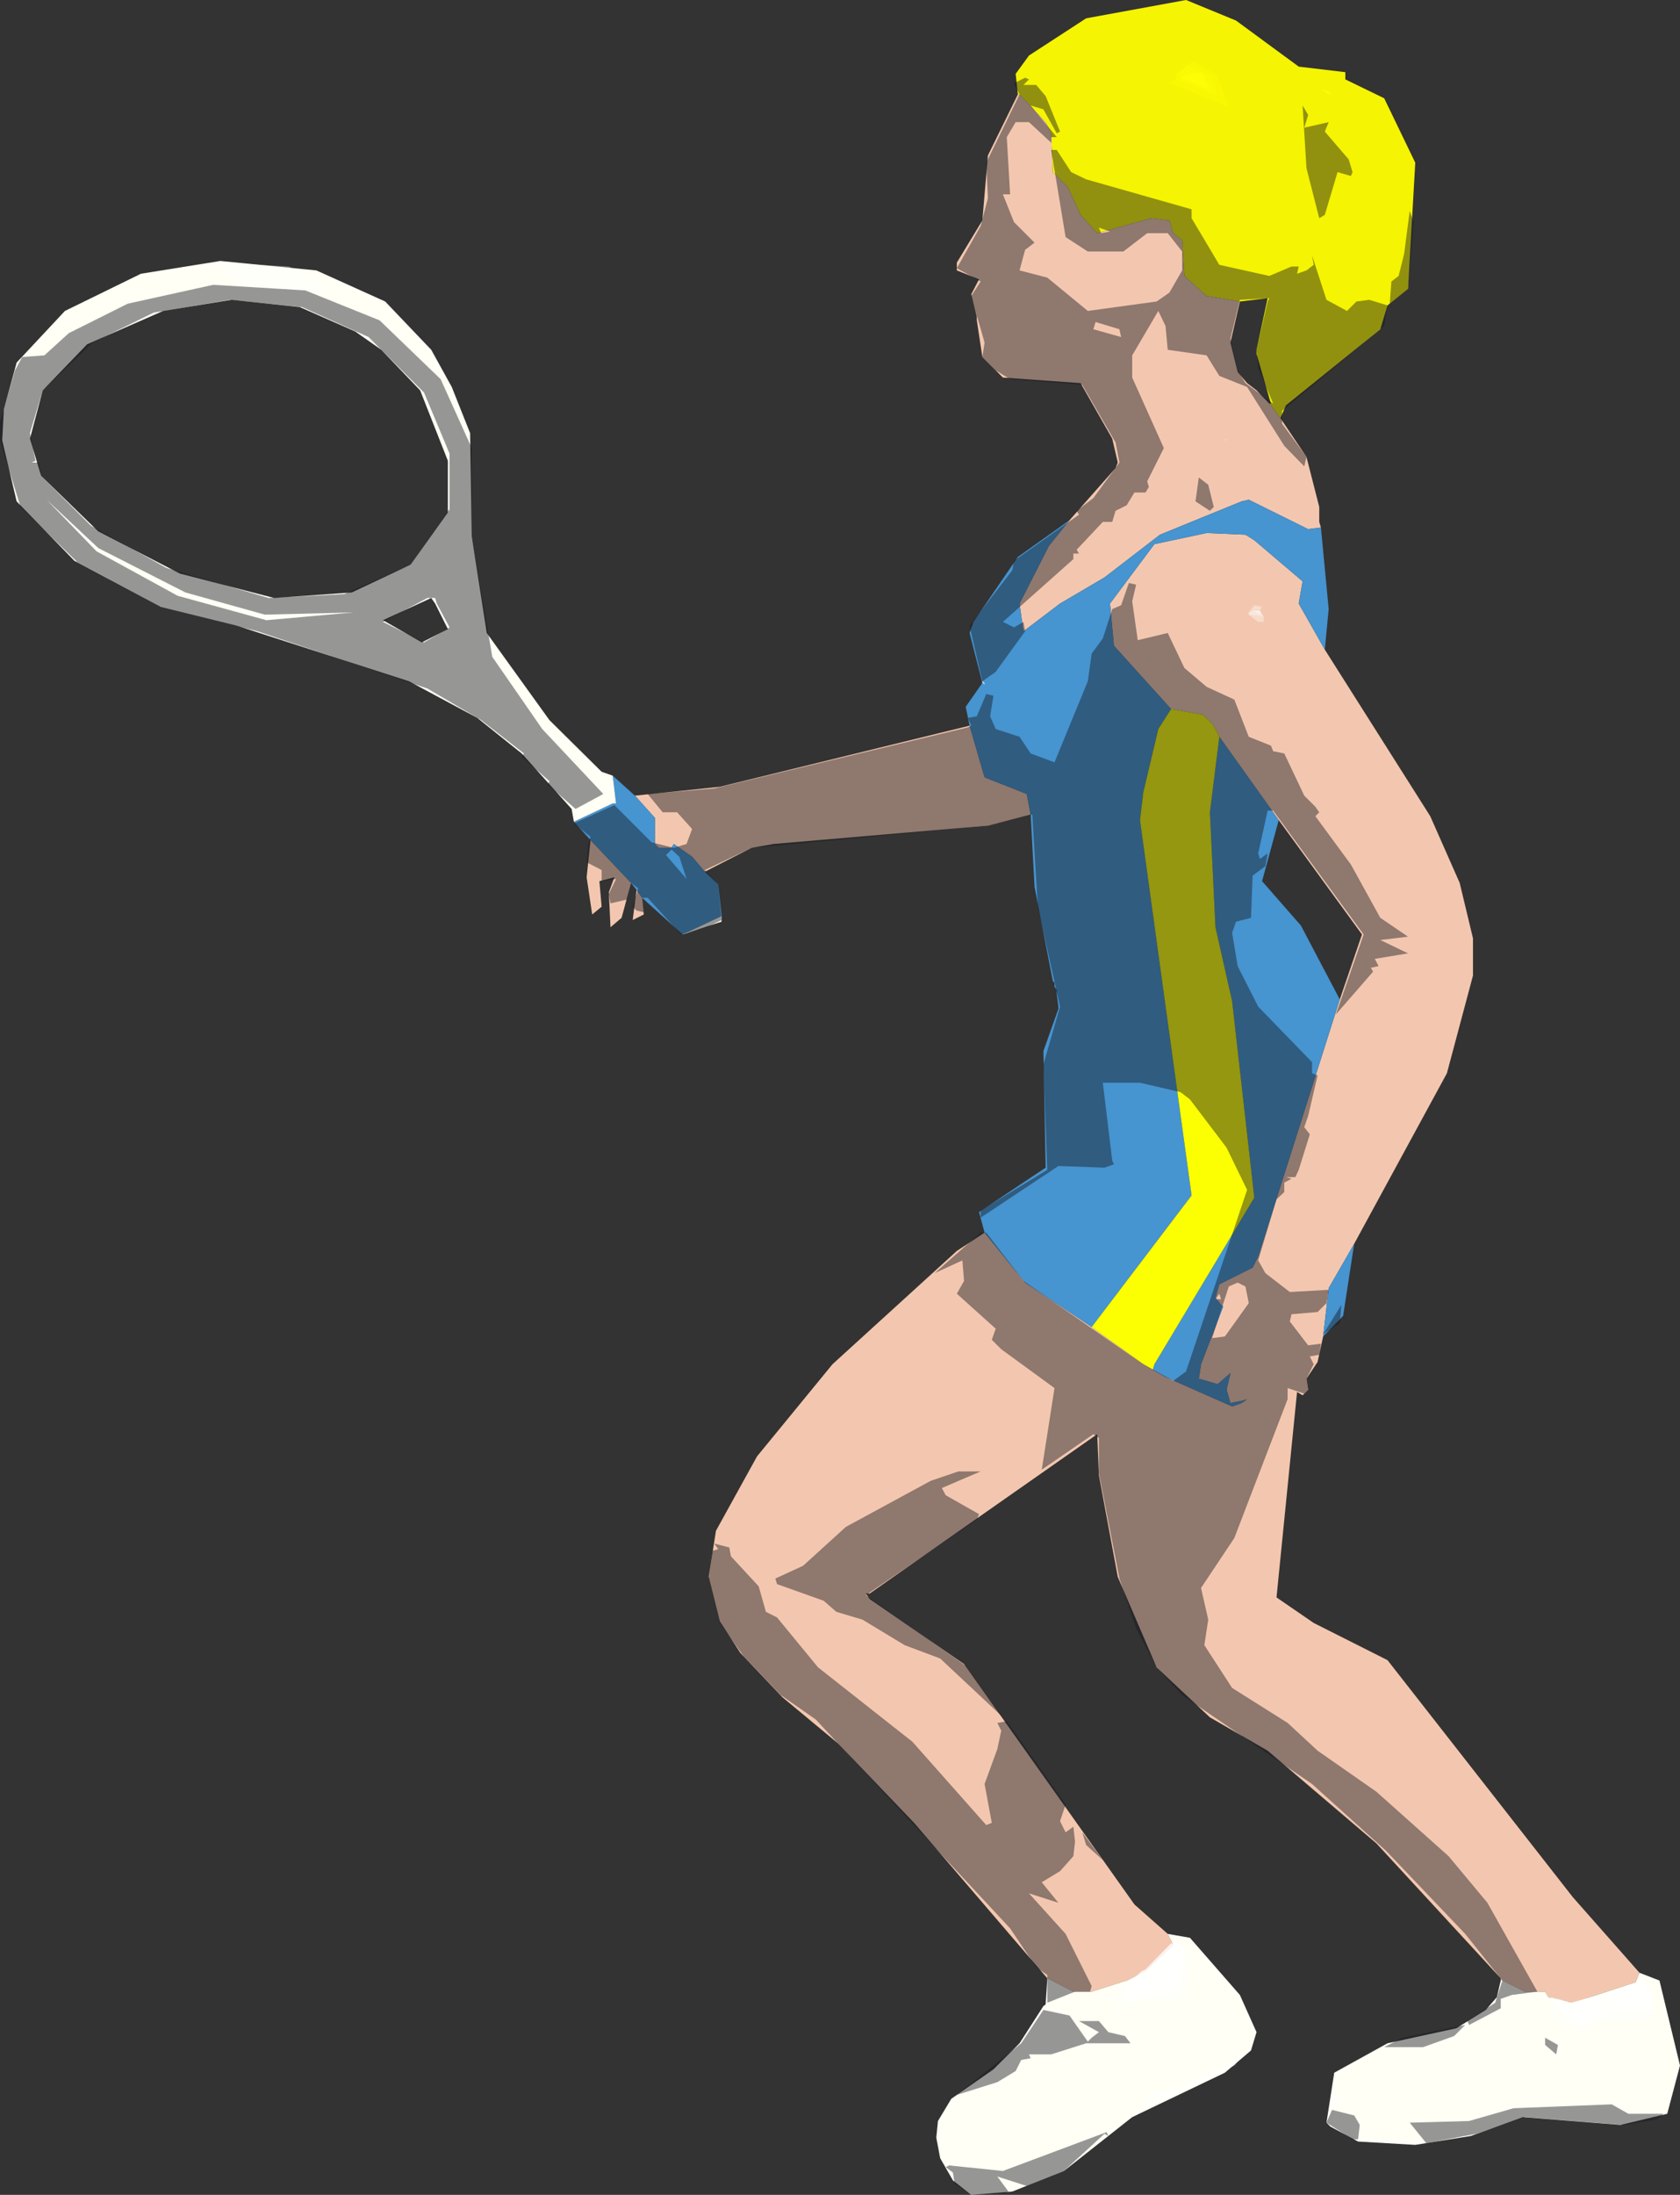
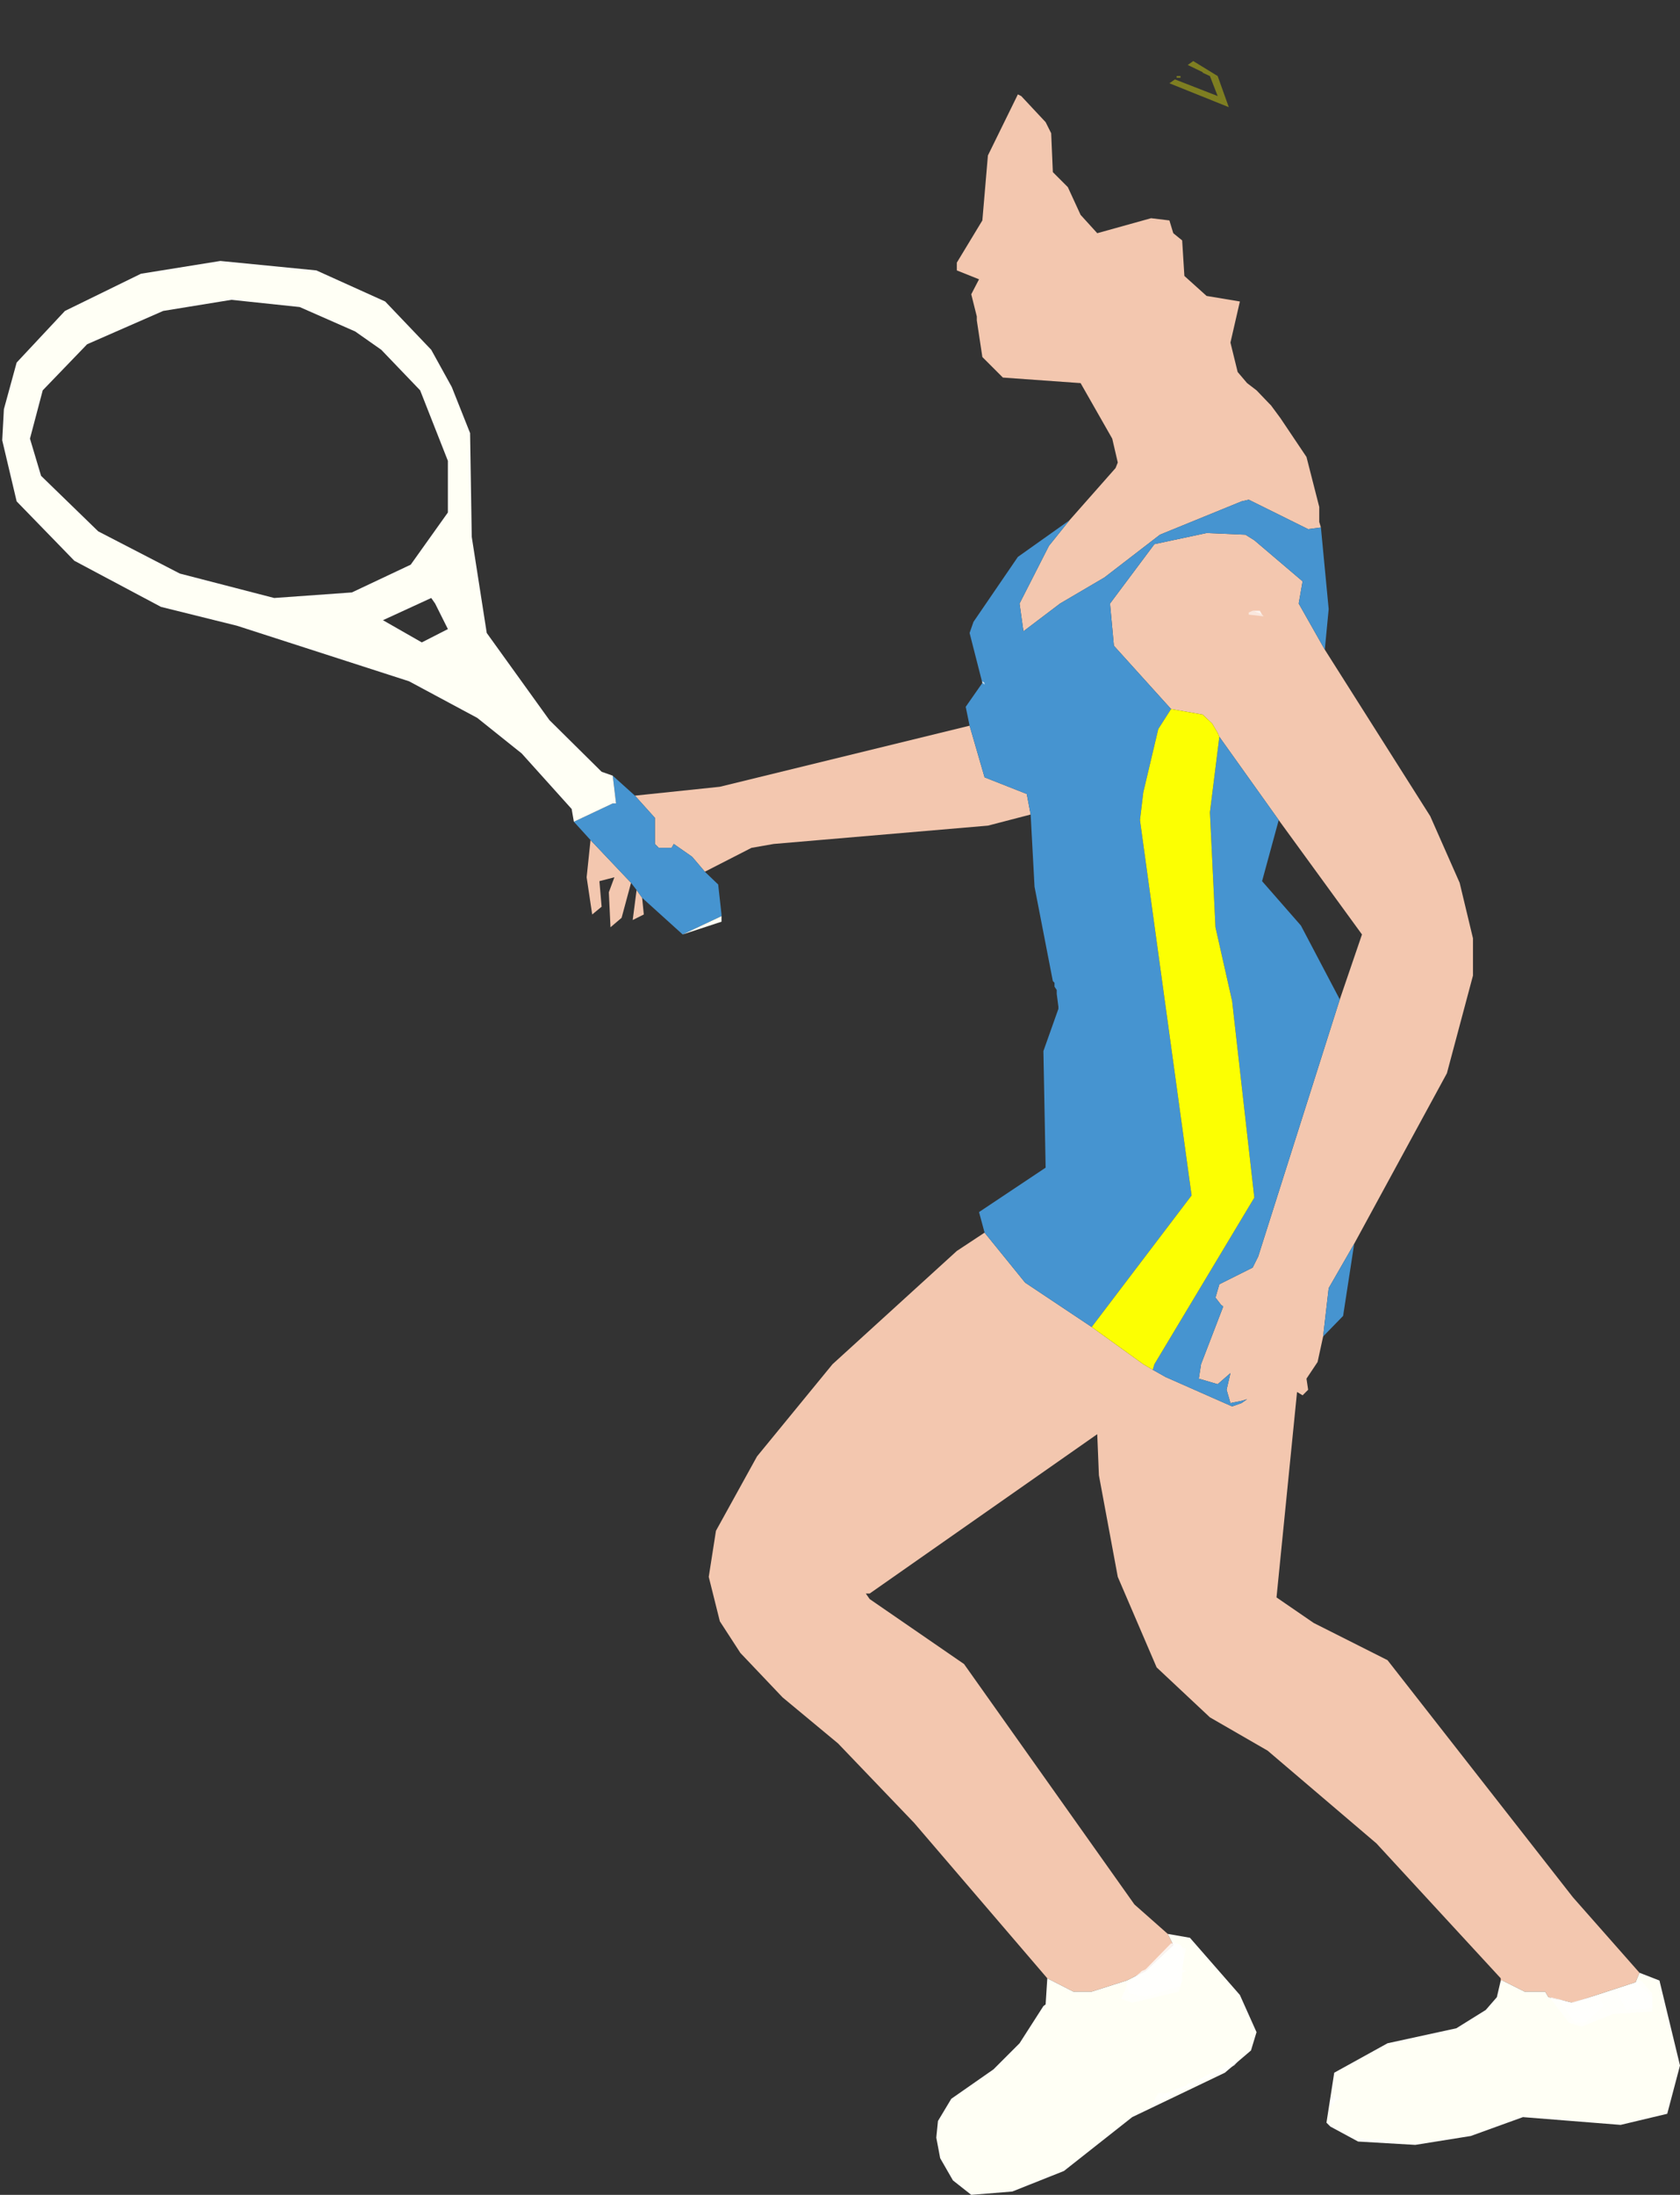
<svg xmlns="http://www.w3.org/2000/svg" height="197.65px" width="151.35px">
  <rect width="100%" height="100%" fill="#333333" stroke="none" />
  <g transform="matrix(1.0, 0.0, 0.0, 1.0, 64.2, 48.85)">
-     <path d="M27.5 -40.35 L27.3 -42.2 28.5 -43.85 33.65 -47.2 42.65 -48.85 47.15 -47.0 52.8 -42.85 57.0 -42.35 57.0 -41.7 60.5 -40.0 63.3 -34.2 62.65 -22.85 60.8 -21.35 60.15 -19.2 51.65 -12.35 51.15 -11.2 50.3 -12.35 50.15 -12.5 50.3 -12.5 49.0 -17.0 49.0 -17.35 50.0 -22.0 47.5 -21.7 44.5 -22.2 42.5 -24.0 42.3 -27.2 41.5 -27.85 41.15 -29.0 39.5 -29.2 34.65 -27.85 33.15 -29.5 32.0 -32.0 30.65 -33.35 30.5 -36.85 30.0 -37.85 27.8 -40.2 27.5 -40.35" fill="#f5f402" fill-rule="evenodd" stroke="none" />
    <path d="M27.5 -40.35 L27.8 -40.2 30.0 -37.85 30.5 -36.85 30.65 -33.35 32.0 -32.0 33.15 -29.5 34.65 -27.85 39.5 -29.2 41.15 -29.0 41.5 -27.85 42.3 -27.2 42.5 -24.0 44.5 -22.2 47.5 -21.7 46.65 -18.0 47.3 -15.35 48.15 -14.35 49.0 -13.7 50.15 -12.5 50.3 -12.35 51.15 -11.2 53.5 -7.7 54.65 -3.2 54.65 -1.85 54.8 -1.35 53.65 -1.2 48.3 -3.85 47.65 -3.7 40.3 -0.7 35.3 3.15 31.3 5.5 28.0 8.0 27.65 5.5 30.3 0.3 32.15 -2.0 36.3 -6.7 36.5 -7.2 36.0 -9.35 33.15 -14.35 26.15 -14.85 24.3 -16.7 23.8 -20.0 23.8 -20.35 23.3 -22.35 24.0 -23.7 22.0 -24.5 22.0 -25.2 24.3 -29.0 24.8 -34.85 27.5 -40.35 M55.15 9.65 L64.65 24.65 67.3 30.65 68.5 35.65 68.5 39.0 66.15 47.8 57.8 63.15 55.5 67.15 55.0 71.5 54.5 73.8 53.5 75.3 53.65 76.3 53.15 76.8 52.65 76.5 50.8 95.0 54.15 97.3 60.8 100.65 77.5 122.0 83.5 128.8 83.15 129.65 77.5 131.5 75.3 131.0 75.0 130.5 73.15 130.5 71.15 129.5 71.0 129.5 71.0 129.3 59.8 117.15 50.0 108.8 44.8 105.8 40.0 101.3 36.5 93.15 34.8 84.0 34.65 80.3 14.15 94.65 13.8 94.65 14.15 95.15 22.65 101.0 38.0 122.65 41.0 125.3 41.5 126.3 39.0 128.65 37.3 129.5 34.15 130.5 32.5 130.5 30.15 129.3 18.15 115.3 11.3 108.15 6.3 104.0 2.5 100.0 0.65 97.15 -0.35 93.15 0.3 89.0 4.0 82.3 10.8 74.0 22.0 63.8 24.5 62.15 28.15 66.65 34.15 70.65 38.8 74.0 39.65 74.5 40.8 75.15 46.8 77.8 47.65 77.5 48.15 77.15 47.65 77.3 46.65 77.5 46.3 76.3 46.65 74.8 45.5 75.8 43.8 75.3 44.0 74.0 46.0 68.8 45.8 68.65 45.3 68.0 45.65 66.8 48.65 65.3 49.15 64.3 56.5 41.15 58.5 35.3 51.0 25.0 45.65 17.5 45.5 17.15 45.0 16.3 44.15 15.5 41.3 15.0 36.15 9.3 35.8 5.5 39.8 0.15 44.5 -0.85 48.0 -0.7 48.8 -0.2 53.15 3.5 52.8 5.5 55.15 9.65 M28.65 24.5 L24.8 25.5 5.5 27.15 3.5 27.5 -0.7 29.65 -1.85 28.3 -3.5 27.15 -3.7 27.5 -4.85 27.5 -5.2 27.15 -5.2 24.8 -7.0 22.8 0.65 22.0 23.15 16.5 24.5 21.15 28.3 22.65 28.65 24.5 M-6.35 32.0 L-6.2 33.5 -7.2 34.0 -6.85 31.3 -6.35 32.0 M-7.35 30.65 L-8.2 33.8 -9.2 34.65 -9.35 31.5 -8.85 30.15 -10.2 30.5 -10.0 32.8 -10.85 33.5 -11.35 30.15 -11.0 26.8 -7.35 30.65" fill="#f3c7af" fill-rule="evenodd" stroke="none" />
    <path d="M54.8 -1.35 L55.5 6.0 55.15 9.65 52.8 5.5 53.15 3.5 48.8 -0.2 48.0 -0.7 44.5 -0.85 39.8 0.15 35.8 5.5 36.15 9.3 41.3 15.0 40.15 16.8 38.8 22.5 38.5 25.0 43.15 58.8 34.15 70.65 28.15 66.65 24.5 62.15 24.0 60.3 30.0 56.3 29.8 45.8 31.15 42.0 31.15 41.8 31.0 40.65 31.0 40.3 30.8 40.0 30.8 39.65 30.65 39.5 29.0 31.0 28.65 24.5 28.3 22.65 24.5 21.15 23.15 16.5 22.8 14.8 24.3 12.65 23.15 8.15 23.5 7.15 27.5 1.3 32.15 -2.0 30.3 0.3 27.65 5.5 28.0 8.0 31.3 5.5 35.3 3.15 40.3 -0.7 47.65 -3.7 48.3 -3.85 53.65 -1.2 54.8 -1.35 M57.8 63.15 L56.8 69.65 55.0 71.5 55.5 67.15 57.8 63.15 M-0.7 29.65 L0.5 30.8 0.8 33.5 0.8 33.65 -2.7 35.3 -6.35 32.0 -6.85 31.3 -7.35 30.65 -11.0 26.8 -12.5 25.15 -9.0 23.5 -8.7 23.5 -9.0 21.0 -7.0 22.8 -5.2 24.8 -5.2 27.15 -4.85 27.5 -3.7 27.5 -3.5 27.15 -1.85 28.3 -0.7 29.65 M51.0 25.0 L49.5 30.5 53.0 34.5 56.5 41.15 49.15 64.3 48.65 65.3 45.65 66.8 45.3 68.0 45.8 68.65 46.0 68.8 44.0 74.0 43.8 75.3 45.5 75.8 46.65 74.8 46.3 76.3 46.65 77.5 47.65 77.3 48.15 77.15 47.65 77.5 46.8 77.8 40.8 75.15 39.65 74.5 39.8 74.0 48.8 59.0 46.8 41.3 45.3 34.65 44.8 24.3 45.65 17.5 51.0 25.0" fill="#4694d0" fill-rule="evenodd" stroke="none" />
    <path d="M83.5 128.8 L85.3 129.5 87.15 137.15 86.0 141.5 81.8 142.5 73.0 141.8 68.3 143.5 63.3 144.3 58.15 144.0 55.65 142.65 55.3 142.3 56.0 137.8 60.8 135.15 67.0 133.8 69.65 132.15 70.65 131.0 71.0 129.5 71.15 129.5 73.15 130.5 75.0 130.5 75.3 131.0 77.5 131.5 83.15 129.65 83.5 128.8 M41.0 125.3 L43.0 125.65 47.5 130.8 49.0 134.15 48.5 135.8 46.15 137.8 37.8 141.8 31.65 146.65 27.0 148.5 23.3 148.8 21.65 147.5 20.5 145.5 20.15 143.65 20.3 142.15 21.5 140.15 25.3 137.5 27.65 135.15 29.8 131.8 30.0 131.65 30.15 129.3 32.5 130.5 34.15 130.5 37.3 129.5 39.0 128.65 41.5 126.3 41.0 125.3 M0.8 33.65 L0.8 34.15 -2.7 35.3 0.8 33.65 M-12.5 25.15 L-12.7 24.0 -17.2 19.0 -21.2 15.8 -27.35 12.5 -42.85 7.5 -49.7 5.8 -57.5 1.65 -62.7 -3.7 -64.0 -9.2 -63.85 -12.0 -62.7 -16.2 -58.35 -20.85 -51.5 -24.2 -44.35 -25.35 -35.7 -24.5 -29.5 -21.7 -25.35 -17.35 -23.5 -14.0 -21.85 -9.85 -21.7 -0.5 -20.35 8.15 -14.7 16.0 -10.0 20.65 -9.0 21.0 -8.7 23.5 -9.0 23.5 -12.5 25.15 M-61.5 -9.35 L-60.5 -6.0 -55.35 -1.0 -48.0 2.8 -39.5 5.0 -32.5 4.5 -27.2 2.0 -23.85 -2.7 -23.85 -7.35 -26.35 -13.7 -29.85 -17.35 -32.2 -19.0 -37.2 -21.2 -43.35 -21.85 -49.5 -20.85 -56.35 -17.85 -60.35 -13.7 -61.5 -9.35 M-25.35 5.0 L-29.7 7.0 -26.2 9.0 -23.85 7.8 -25.0 5.5 -25.35 5.0" fill="#fffff5" fill-rule="evenodd" stroke="none" />
    <path d="M45.65 17.5 L44.8 24.3 45.3 34.65 46.8 41.3 48.8 59.0 39.8 74.0 39.65 74.5 38.8 74.0 34.15 70.65 43.15 58.8 38.5 25.0 38.8 22.5 40.15 16.8 41.3 15.0 44.15 15.5 45.0 16.3 45.5 17.15 45.65 17.5" fill="#fcff02" fill-rule="evenodd" stroke="none" />
-     <path d="M41.65 -41.7 L41.8 -41.85 42.15 -41.85 44.8 -40.7 44.15 -42.3 44.8 -42.0 45.5 -40.2 41.65 -41.7 M41.8 -42.0 L41.8 -42.2 42.65 -42.85 42.8 -43.0 44.15 -42.35 42.15 -42.0 41.8 -42.0" fill="#ffff07" fill-opacity="0.576" fill-rule="evenodd" stroke="none" />
    <path d="M42.8 -43.0 L43.3 -43.35 45.5 -42.0 46.5 -39.2 41.15 -41.35 41.65 -41.7 45.5 -40.2 44.8 -42.0 44.15 -42.3 44.15 -42.35 42.8 -43.0 M41.8 -41.85 L41.8 -42.0 42.15 -42.0 42.15 -41.85 41.8 -41.85" fill="#ffff05" fill-opacity="0.369" fill-rule="evenodd" stroke="none" />
-     <path d="M55.0 -40.7 L55.0 -40.85 55.65 -40.5 55.8 -40.35 55.5 -40.35 55.0 -40.7 M44.15 -42.35 L44.15 -42.3 44.8 -40.7 42.15 -41.85 42.15 -42.0 44.15 -42.35" fill="#ffff08" fill-opacity="0.788" fill-rule="evenodd" stroke="none" />
-     <path d="M49.65 6.65 L49.65 7.15 49.15 7.15 48.3 6.5 49.65 6.65 M48.3 6.3 L48.8 5.65 49.5 5.8 49.3 6.15 48.65 6.15 48.3 6.3 M56.15 139.8 L57.15 140.0 55.65 141.15 55.65 140.8 56.15 140.3 56.5 140.15 56.15 139.8 M58.65 143.8 L58.65 143.65 60.3 143.8 59.5 143.8 58.65 143.8 M61.15 144.0 L60.5 144.0 60.5 143.8 62.0 144.0 61.15 144.0 M62.15 144.15 L62.15 144.0 63.3 144.0 63.3 144.15 62.15 144.15 M83.65 129.5 L84.8 130.0 84.65 130.65 83.65 129.5 M84.65 132.3 L84.5 133.0 80.3 133.15 78.15 134.0 75.65 132.8 75.5 131.15 77.15 133.3 78.3 133.65 81.15 132.5 84.65 132.3 M-38.2 -24.85 L-37.85 -24.7 -37.7 -24.7 -35.5 -23.7 -34.85 -22.5 -35.2 -22.35 -42.35 -23.2 -43.5 -23.7 -44.7 -25.2 -38.2 -24.85 M46.3 -9.2 L46.15 -9.2 46.15 -9.35 46.3 -9.2 M-36.0 6.8 L-40.0 7.0 -43.2 6.15 -43.35 5.65 -40.35 6.5 -36.0 6.8 M41.8 126.15 L41.65 126.15 41.65 126.0 41.8 126.15 M37.3 129.8 L37.3 130.0 36.8 131.15 37.8 131.5 42.0 130.5 42.15 130.0 42.3 129.5 42.3 128.8 42.65 128.65 42.3 128.5 42.5 127.3 42.65 126.65 43.15 126.8 42.65 131.0 42.0 131.15 38.8 131.3 36.15 132.15 36.8 129.65 37.3 129.65 37.3 129.8 M37.8 141.8 L37.3 141.65 38.1 141.65 37.8 141.8 M45.15 137.8 L45.0 137.8 43.65 138.5 43.5 138.5 43.3 138.65 42.8 138.8 42.65 139.0 42.5 139.0 40.8 139.65 40.65 139.65 40.15 139.65 39.5 140.8 38.2 141.6 39.15 139.65 42.65 138.8 Q44.85 137.75 47.0 136.65 L45.15 137.8 M47.3 136.8 L47.15 136.65 47.3 136.65 47.3 136.8" fill="#ffffff" fill-opacity="0.369" fill-rule="evenodd" stroke="none" />
    <path d="M49.5 6.5 L49.65 6.65 48.3 6.5 48.3 6.3 48.65 6.15 49.5 6.5 M56.15 139.8 L56.5 140.15 56.15 140.3 55.8 140.15 56.15 139.8 M58.65 143.65 L58.65 143.8 58.15 143.8 58.65 143.65 M59.5 143.8 L60.3 143.8 60.5 143.8 60.5 144.0 59.8 144.0 59.5 144.0 59.5 143.8 M61.15 144.15 L61.15 144.0 62.0 144.0 62.15 144.0 62.15 144.15 61.15 144.15 M63.3 144.0 L64.0 144.15 63.3 144.15 63.3 144.0 M79.8 130.8 L81.8 130.15 81.5 130.65 82.3 132.15 84.65 132.0 84.65 132.3 81.15 132.5 78.3 133.65 77.15 133.3 75.5 131.15 75.5 131.0 76.15 131.15 77.65 133.3 78.65 133.3 80.3 131.8 79.8 130.8 M83.3 129.65 L83.3 129.5 83.65 129.5 84.65 130.65 84.65 131.0 83.3 129.65 M24.3 12.65 L24.5 12.65 24.5 12.8 24.3 12.65 M41.65 126.0 L41.65 126.15 41.5 126.15 41.5 126.0 41.65 126.0 M37.65 129.5 L37.3 129.8 37.3 129.65 37.65 129.5 M37.3 130.0 L37.5 130.65 39.0 131.0 42.15 130.0 42.0 130.5 37.8 131.5 36.8 131.15 37.3 130.0 M42.3 128.8 L42.3 128.5 42.65 128.65 42.3 128.8 M42.5 127.3 L42.3 126.5 42.65 126.65 42.5 127.3 M47.0 137.15 L45.15 137.8 47.0 136.65 47.15 136.65 47.3 136.8 47.0 137.15 M42.5 139.0 L42.0 139.5 41.65 139.65 40.8 139.65 42.5 139.0 M40.65 139.65 L40.5 140.3 39.5 140.8 40.15 139.65 40.65 139.65" fill="#ffffff" fill-opacity="0.576" fill-rule="evenodd" stroke="none" />
    <path d="M49.3 6.15 L49.5 6.5 48.65 6.15 49.3 6.15 M56.15 140.3 L55.65 140.8 55.65 140.3 55.8 140.15 56.15 140.3 M58.15 143.8 L58.65 143.8 59.5 143.8 59.5 144.0 58.15 143.8 M61.15 144.0 L61.15 144.15 59.8 144.0 60.5 144.0 61.15 144.0 M81.8 130.15 L83.3 129.65 84.65 131.0 84.65 132.0 82.3 132.15 81.5 130.65 81.8 130.15 M76.15 131.15 L77.3 131.5 79.8 130.8 80.3 131.8 78.65 133.3 77.65 133.3 76.15 131.15 M24.3 12.65 L24.3 12.5 24.5 12.65 24.3 12.65 M41.65 126.15 L41.8 126.15 42.15 126.3 42.3 126.5 42.5 127.3 42.3 128.5 42.3 128.8 42.3 129.5 42.15 130.0 39.0 131.0 37.5 130.65 37.3 130.0 37.3 129.8 37.65 129.5 38.5 128.8 38.65 128.65 39.0 128.5 41.3 126.15 41.5 126.15 41.65 126.15 M45.15 137.8 L47.0 137.15 42.0 139.5 42.5 139.0 42.65 139.0 42.8 138.8 43.3 138.65 43.5 138.5 43.65 138.5 45.0 137.8 45.15 137.8 M40.5 140.3 L40.65 139.65 40.8 139.65 41.65 139.65 40.5 140.3" fill="#ffffff" fill-opacity="0.788" fill-rule="evenodd" stroke="none" />
-     <path d="M62.8 -29.85 L63.15 -28.85 62.65 -22.85 61.0 -21.5 61.15 -23.5 61.8 -24.0 62.3 -26.0 62.8 -29.85 M57.5 -33.0 L56.3 -33.35 55.15 -29.5 54.65 -29.2 53.5 -33.7 53.15 -39.35 53.65 -38.5 53.3 -37.35 55.5 -37.85 55.15 -37.0 57.3 -34.5 57.65 -33.35 57.5 -33.0 M60.5 -19.5 L51.3 -11.85 51.3 -10.7 53.5 -7.7 53.3 -6.85 51.5 -8.7 48.15 -14.0 45.65 -15.0 44.5 -16.85 41.0 -17.35 40.8 -19.5 40.15 -20.85 37.8 -16.85 37.8 -14.85 40.65 -8.5 39.15 -5.5 39.3 -5.0 39.0 -4.5 38.0 -4.5 37.3 -3.35 36.3 -2.85 36.0 -1.85 35.15 -1.85 32.8 0.65 33.0 1.0 32.5 1.0 32.5 1.5 26.15 7.15 27.15 7.65 28.0 7.15 28.15 8.0 25.5 11.65 24.3 12.5 23.15 7.5 27.0 2.5 27.15 1.65 33.0 -2.5 32.8 -2.85 34.3 -4.0 36.65 -7.2 36.3 -9.0 33.3 -14.2 26.8 -14.7 25.5 -15.5 24.3 -16.7 24.5 -18.0 23.3 -22.2 24.15 -23.5 22.0 -24.7 24.15 -28.5 24.8 -31.0 24.65 -34.2 27.65 -40.35 27.15 -41.35 28.15 -41.85 28.5 -41.7 28.0 -41.2 29.15 -41.2 30.0 -40.2 31.3 -37.0 31.0 -36.85 29.8 -39.0 28.65 -39.35 31.0 -36.5 30.5 -36.5 30.5 -36.0 28.5 -37.85 27.3 -37.85 26.5 -36.5 26.8 -31.35 26.15 -31.35 27.15 -28.85 29.0 -27.0 28.15 -26.35 27.65 -24.5 30.15 -23.85 33.8 -20.85 40.0 -21.7 41.15 -22.5 42.3 -24.5 42.3 -26.2 41.0 -27.85 39.15 -27.85 37.0 -26.2 33.8 -26.2 31.8 -27.5 30.5 -35.35 31.0 -35.35 32.3 -33.35 33.65 -32.7 43.15 -30.0 43.15 -29.2 45.65 -25.0 50.15 -24.0 52.15 -24.85 52.8 -24.85 52.65 -24.2 53.5 -24.5 54.15 -25.0 54.0 -25.85 55.3 -21.85 57.15 -20.85 58.0 -21.7 59.15 -21.85 60.8 -21.35 60.5 -19.5 M64.0 135.5 L60.5 135.5 62.15 134.65 67.8 133.5 66.8 134.5 64.0 135.5 M55.3 142.3 L55.8 141.15 57.8 141.65 58.3 142.5 58.15 143.8 57.65 143.8 55.3 142.3 M55.0 71.3 L56.65 68.65 56.5 70.3 55.0 71.3 M50.3 18.3 L50.5 18.8 51.5 19.0 53.3 22.8 54.3 23.8 54.65 24.3 54.3 24.65 57.5 29.0 60.15 33.8 62.65 35.5 60.15 35.8 62.65 37.0 59.65 37.5 60.0 38.15 59.3 38.3 59.5 38.65 56.15 42.5 58.65 35.3 50.5 24.15 50.0 24.15 49.15 28.0 49.3 28.5 50.0 28.0 49.8 29.15 48.65 30.0 48.5 33.8 47.15 34.15 46.8 35.15 47.3 38.15 49.15 41.8 54.0 46.8 54.0 47.8 54.5 48.0 53.65 51.65 53.3 52.65 53.8 53.3 52.8 56.5 52.5 57.15 51.65 57.15 52.15 57.3 51.5 57.65 51.5 58.5 50.8 59.15 49.15 64.65 49.8 65.8 52.0 67.5 55.5 67.3 55.3 68.5 54.5 69.3 52.15 69.5 52.0 70.15 53.65 72.3 54.8 72.15 54.65 73.15 53.8 73.3 54.15 74.0 53.5 75.3 53.65 76.3 53.3 76.65 51.8 76.15 51.8 77.15 47.0 89.65 44.0 94.15 44.65 97.0 44.3 99.3 46.8 103.15 51.8 106.3 54.5 108.8 59.8 112.5 66.3 118.3 69.8 122.5 74.3 130.5 72.0 130.8 71.0 131.15 71.0 132.0 68.15 133.5 68.0 133.15 70.5 131.5 71.15 129.5 67.8 125.3 60.65 117.8 54.0 111.8 42.3 103.8 40.0 101.3 38.15 97.8 36.65 93.3 34.8 83.8 34.8 80.65 34.3 80.3 29.65 83.5 30.8 76.15 26.0 72.65 25.15 71.8 25.5 70.8 22.0 67.65 22.65 66.5 22.5 64.65 20.0 65.8 24.15 62.15 24.65 62.15 28.0 66.5 38.8 74.0 41.5 75.5 42.65 74.65 48.15 58.3 46.3 54.5 43.0 50.15 42.15 49.5 38.5 48.65 35.15 48.65 36.0 55.65 36.15 56.0 35.3 56.3 31.15 56.15 24.15 60.8 24.15 60.15 30.15 56.5 29.8 47.0 31.3 41.8 29.3 32.8 28.8 24.5 24.8 25.5 3.5 27.5 -0.7 29.5 0.5 30.8 0.8 34.0 -0.5 34.65 -2.85 35.3 -5.85 32.0 -6.35 32.0 -6.2 33.3 -6.85 33.15 -7.2 32.8 -6.7 31.15 -7.35 30.65 -7.7 32.15 -9.2 32.5 -9.35 31.65 -8.7 30.3 -10.0 30.5 -10.0 29.5 -11.35 28.8 -11.2 27.15 -11.0 26.5 -12.5 25.3 -8.85 23.65 -5.5 27.0 -3.5 27.5 -2.35 27.15 -1.85 25.8 -3.2 24.3 -4.5 24.3 -5.85 22.65 0.15 22.15 23.0 16.65 23.3 16.5 23.0 15.8 23.8 15.65 24.65 13.65 25.3 13.8 25.0 15.65 25.5 16.8 27.65 17.5 28.65 19.0 30.8 19.8 33.8 12.5 34.15 10.0 35.15 8.65 36.0 6.0 36.8 5.65 37.5 3.65 38.15 3.8 37.8 5.3 38.3 8.8 41.0 8.15 42.5 11.3 44.5 13.0 47.0 14.15 48.3 17.5 50.3 18.3 M50.0 -21.7 L50.15 -22.0 47.5 -21.85 46.65 -18.35 47.3 -15.5 48.0 -14.35 50.5 -12.5 49.15 -15.7 49.0 -17.35 50.0 -21.7 M64.3 144.15 L62.8 142.3 68.15 142.15 72.15 141.0 81.0 140.65 82.5 141.5 85.65 141.5 85.15 142.0 82.15 142.5 82.0 142.5 73.15 141.8 68.8 143.3 64.3 144.15 M75.0 135.3 L75.0 134.65 76.15 135.3 76.0 136.15 75.0 135.3 M-60.2 -16.85 L-58.0 -18.85 -52.7 -21.5 -45.0 -23.2 -36.7 -22.7 -30.0 -20.0 -24.5 -14.7 -21.7 -8.5 -21.7 -0.5 -19.85 10.3 -15.35 16.8 -9.85 22.65 -12.35 24.0 -14.85 21.8 -14.7 21.5 -17.2 19.3 -17.0 19.0 -20.85 16.0 -25.7 13.15 -41.0 8.0 -49.7 5.8 -57.2 1.8 -62.35 -3.2 -64.2 -9.2 -64.2 -10.85 -62.85 -15.5 -62.2 -16.7 -60.2 -16.85 M-60.7 -7.2 L-60.5 -6.0 -56.0 -1.5 -49.2 2.3 -40.0 5.0 -33.2 4.65 -27.2 2.0 -23.7 -3.0 -23.7 -8.0 -26.0 -13.5 -31.0 -18.5 -37.0 -21.2 -43.5 -21.85 -50.35 -20.7 -55.85 -18.0 -60.35 -13.7 -61.5 -9.85 -61.0 -7.35 -61.35 -7.2 -60.7 -7.2 M35.0 -27.85 L35.8 -28.0 34.8 -28.35 35.0 -27.85 M34.3 -19.2 L36.8 -18.5 36.65 -19.2 34.5 -19.85 34.3 -19.2 M43.5 -3.7 L43.8 -5.85 44.65 -5.2 45.15 -3.2 44.8 -2.85 43.5 -3.7 M-25.7 5.0 L-29.7 7.15 -26.0 9.0 -23.7 7.65 -24.85 5.5 -25.0 5.0 -25.7 5.0 M-3.0 28.3 L-3.7 27.65 -4.2 28.15 -2.35 30.3 -3.0 28.3 M0.5 90.65 L0.15 90.15 1.5 90.5 1.65 91.3 4.15 94.0 4.8 96.3 5.8 96.8 9.5 101.3 18.0 108.0 24.65 115.5 25.15 115.3 24.5 111.8 25.65 108.65 26.0 107.0 25.65 106.3 26.5 106.15 31.8 113.65 31.3 115.15 31.8 116.15 32.5 115.65 32.65 117.0 32.5 118.3 31.3 119.65 29.65 120.65 31.15 122.5 28.5 121.65 31.8 125.3 34.15 130.0 34.0 130.5 32.65 130.5 30.15 131.5 30.15 129.0 29.15 128.3 26.8 124.8 9.3 106.0 6.15 103.8 2.8 100.3 0.65 97.3 -0.35 93.3 0.0 90.8 0.5 90.65 M5.65 93.3 L8.15 92.15 12.0 88.65 19.65 84.5 22.15 83.65 24.15 83.65 20.65 85.15 21.0 85.8 24.0 87.5 23.8 88.0 13.8 94.8 22.8 101.15 26.0 105.65 20.5 100.5 17.3 99.3 13.5 97.0 11.15 96.3 10.0 95.3 5.8 93.8 5.65 93.3 M46.5 67.0 L45.0 71.65 46.15 71.5 48.3 68.5 48.0 67.0 47.3 66.65 46.5 67.0 M45.3 68.15 L45.8 68.15 45.65 67.65 45.3 68.15 M-32.35 6.3 L-40.35 6.5 -47.5 4.5 -55.35 0.5 -60.0 -3.85 -55.5 0.8 -48.2 4.8 -40.2 7.0 -32.35 6.3 M21.0 146.3 L21.3 146.15 26.15 146.65 35.5 143.15 35.65 143.5 35.3 143.3 31.65 146.65 28.3 148.0 25.65 147.15 26.65 148.5 26.3 148.65 23.3 148.8 21.8 147.8 21.65 146.8 21.0 146.3 M22.0 139.8 L27.8 135.15 29.8 132.15 32.15 132.65 33.8 135.0 34.15 134.65 34.8 134.15 33.0 133.15 34.8 133.15 35.65 134.15 37.15 134.5 37.65 135.15 33.65 135.15 30.5 136.15 28.5 136.15 28.65 136.5 27.8 136.65 27.3 137.65 25.65 138.65 22.0 139.8 M33.65 117.3 L33.3 116.15 35.15 118.65 33.65 117.3" fill="#171a20" fill-opacity="0.451" fill-rule="evenodd" stroke="none" />
  </g>
</svg>